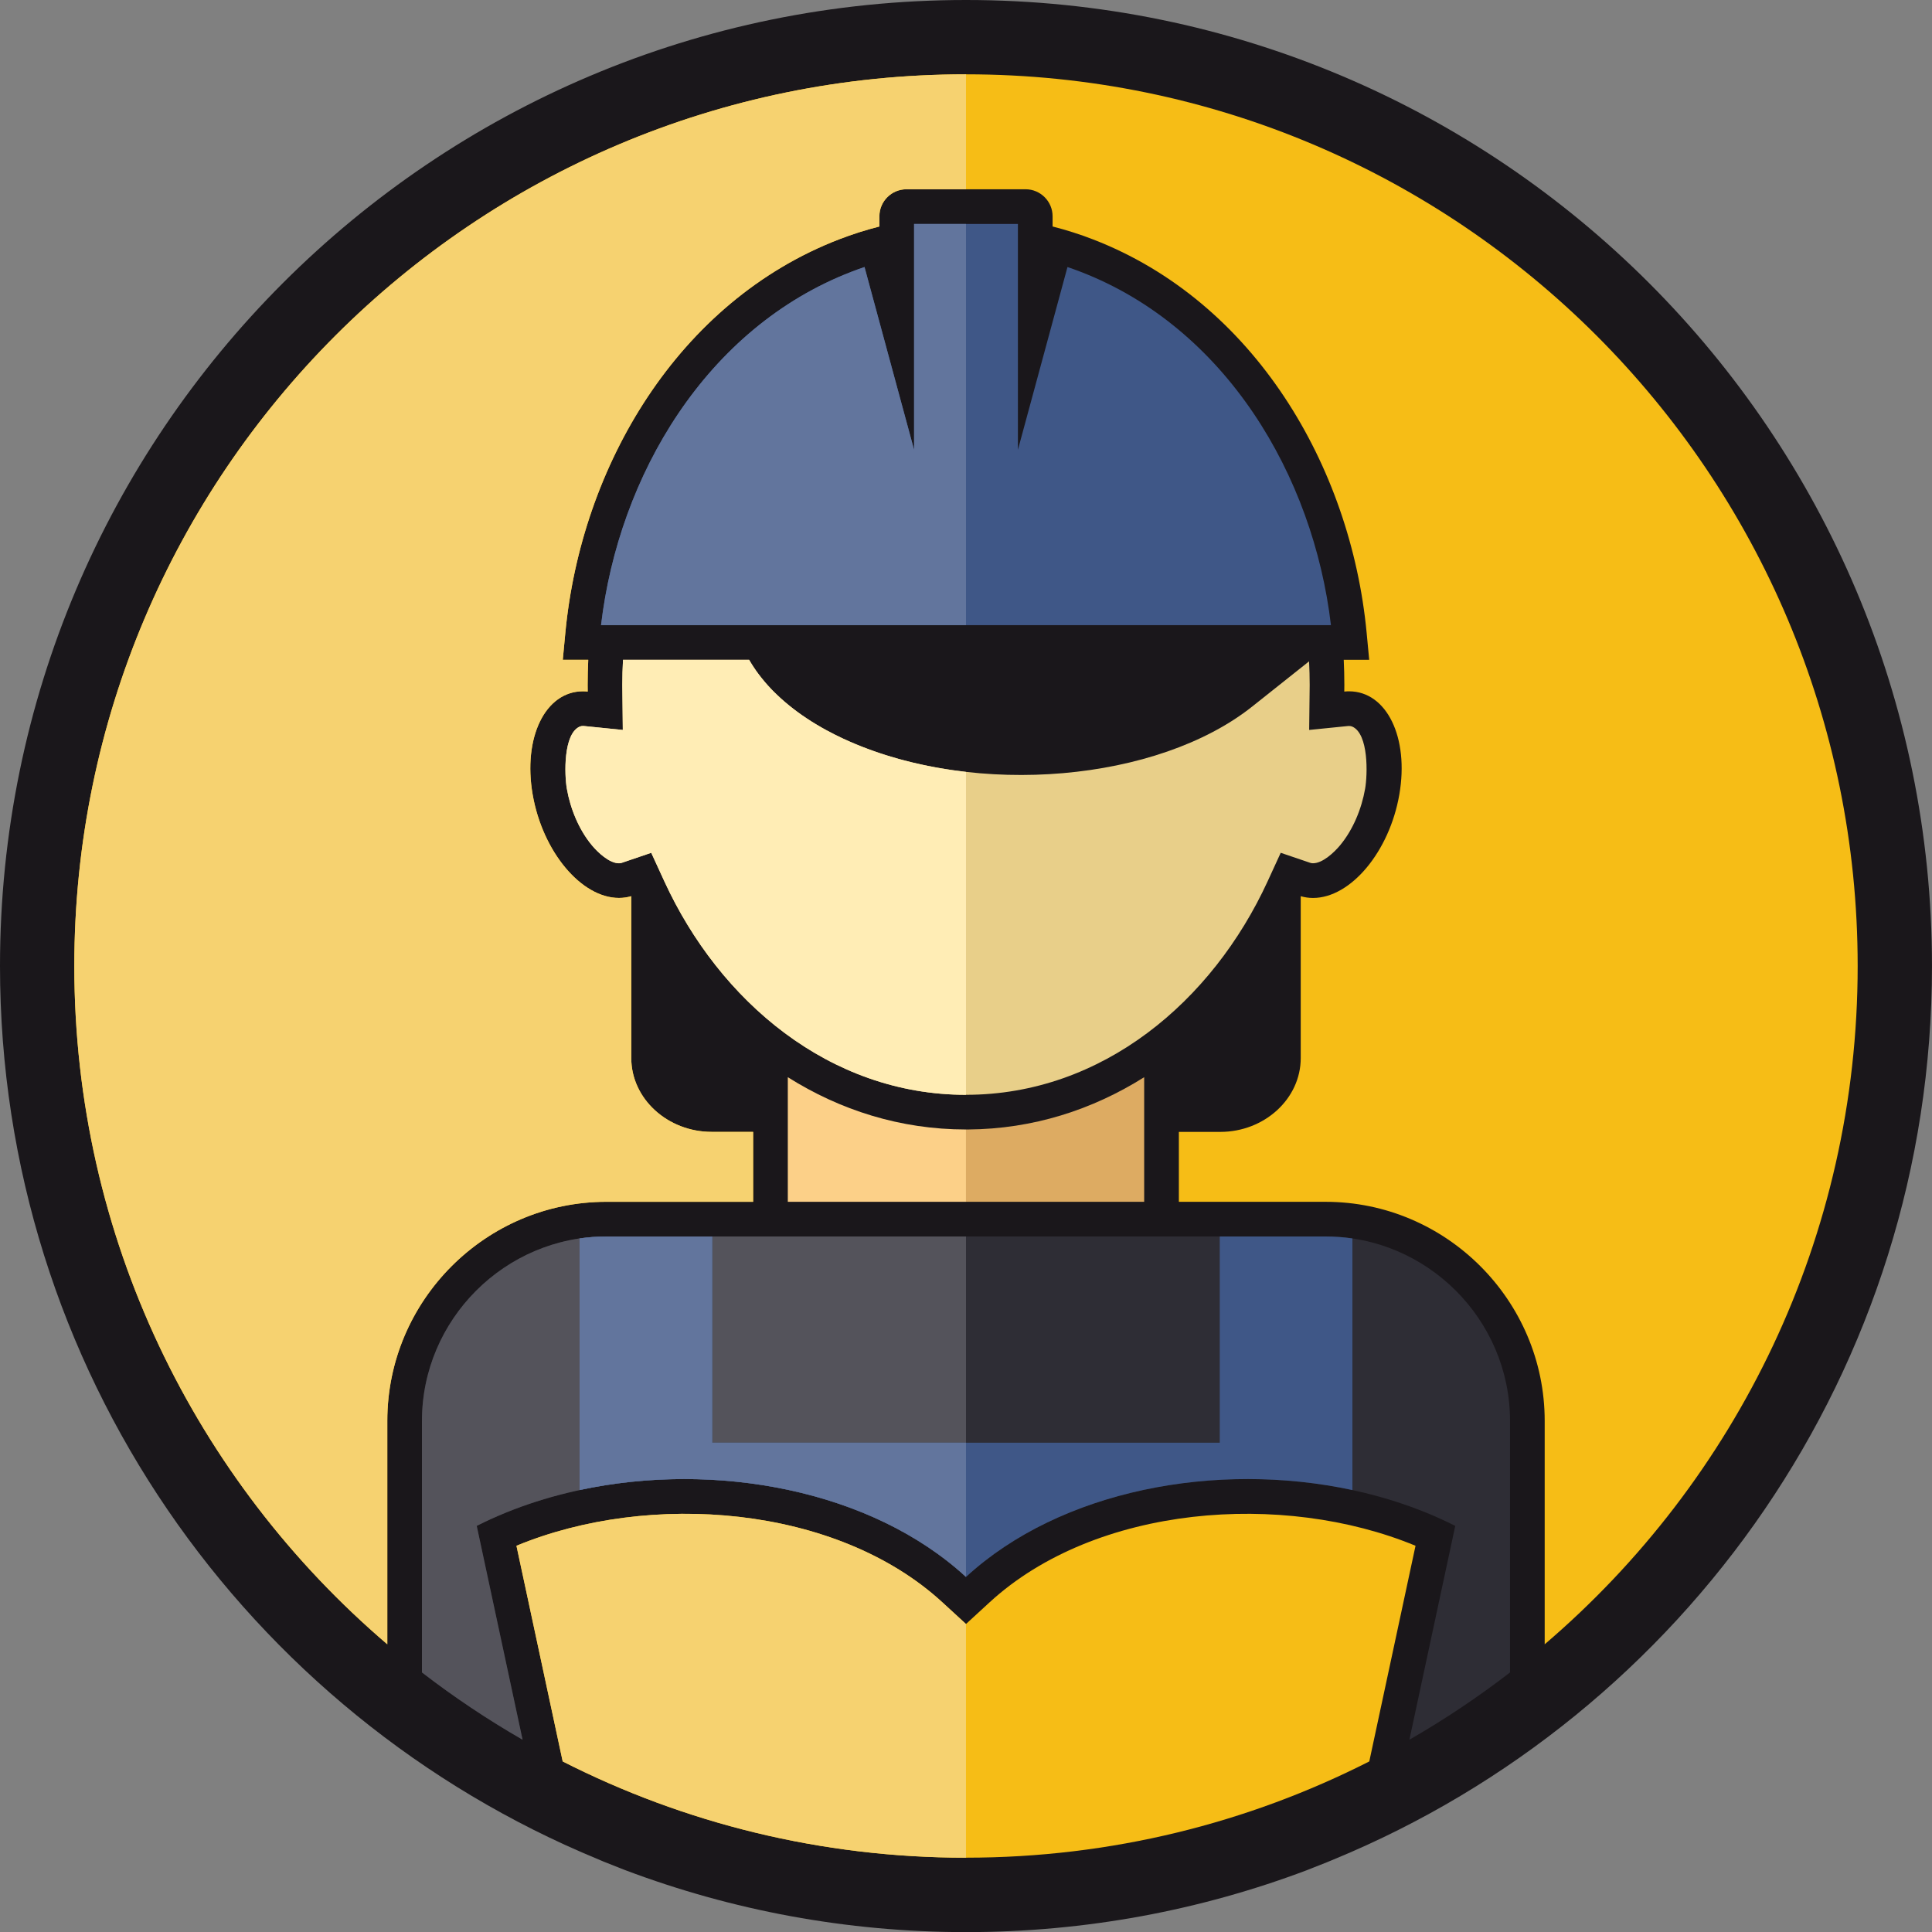
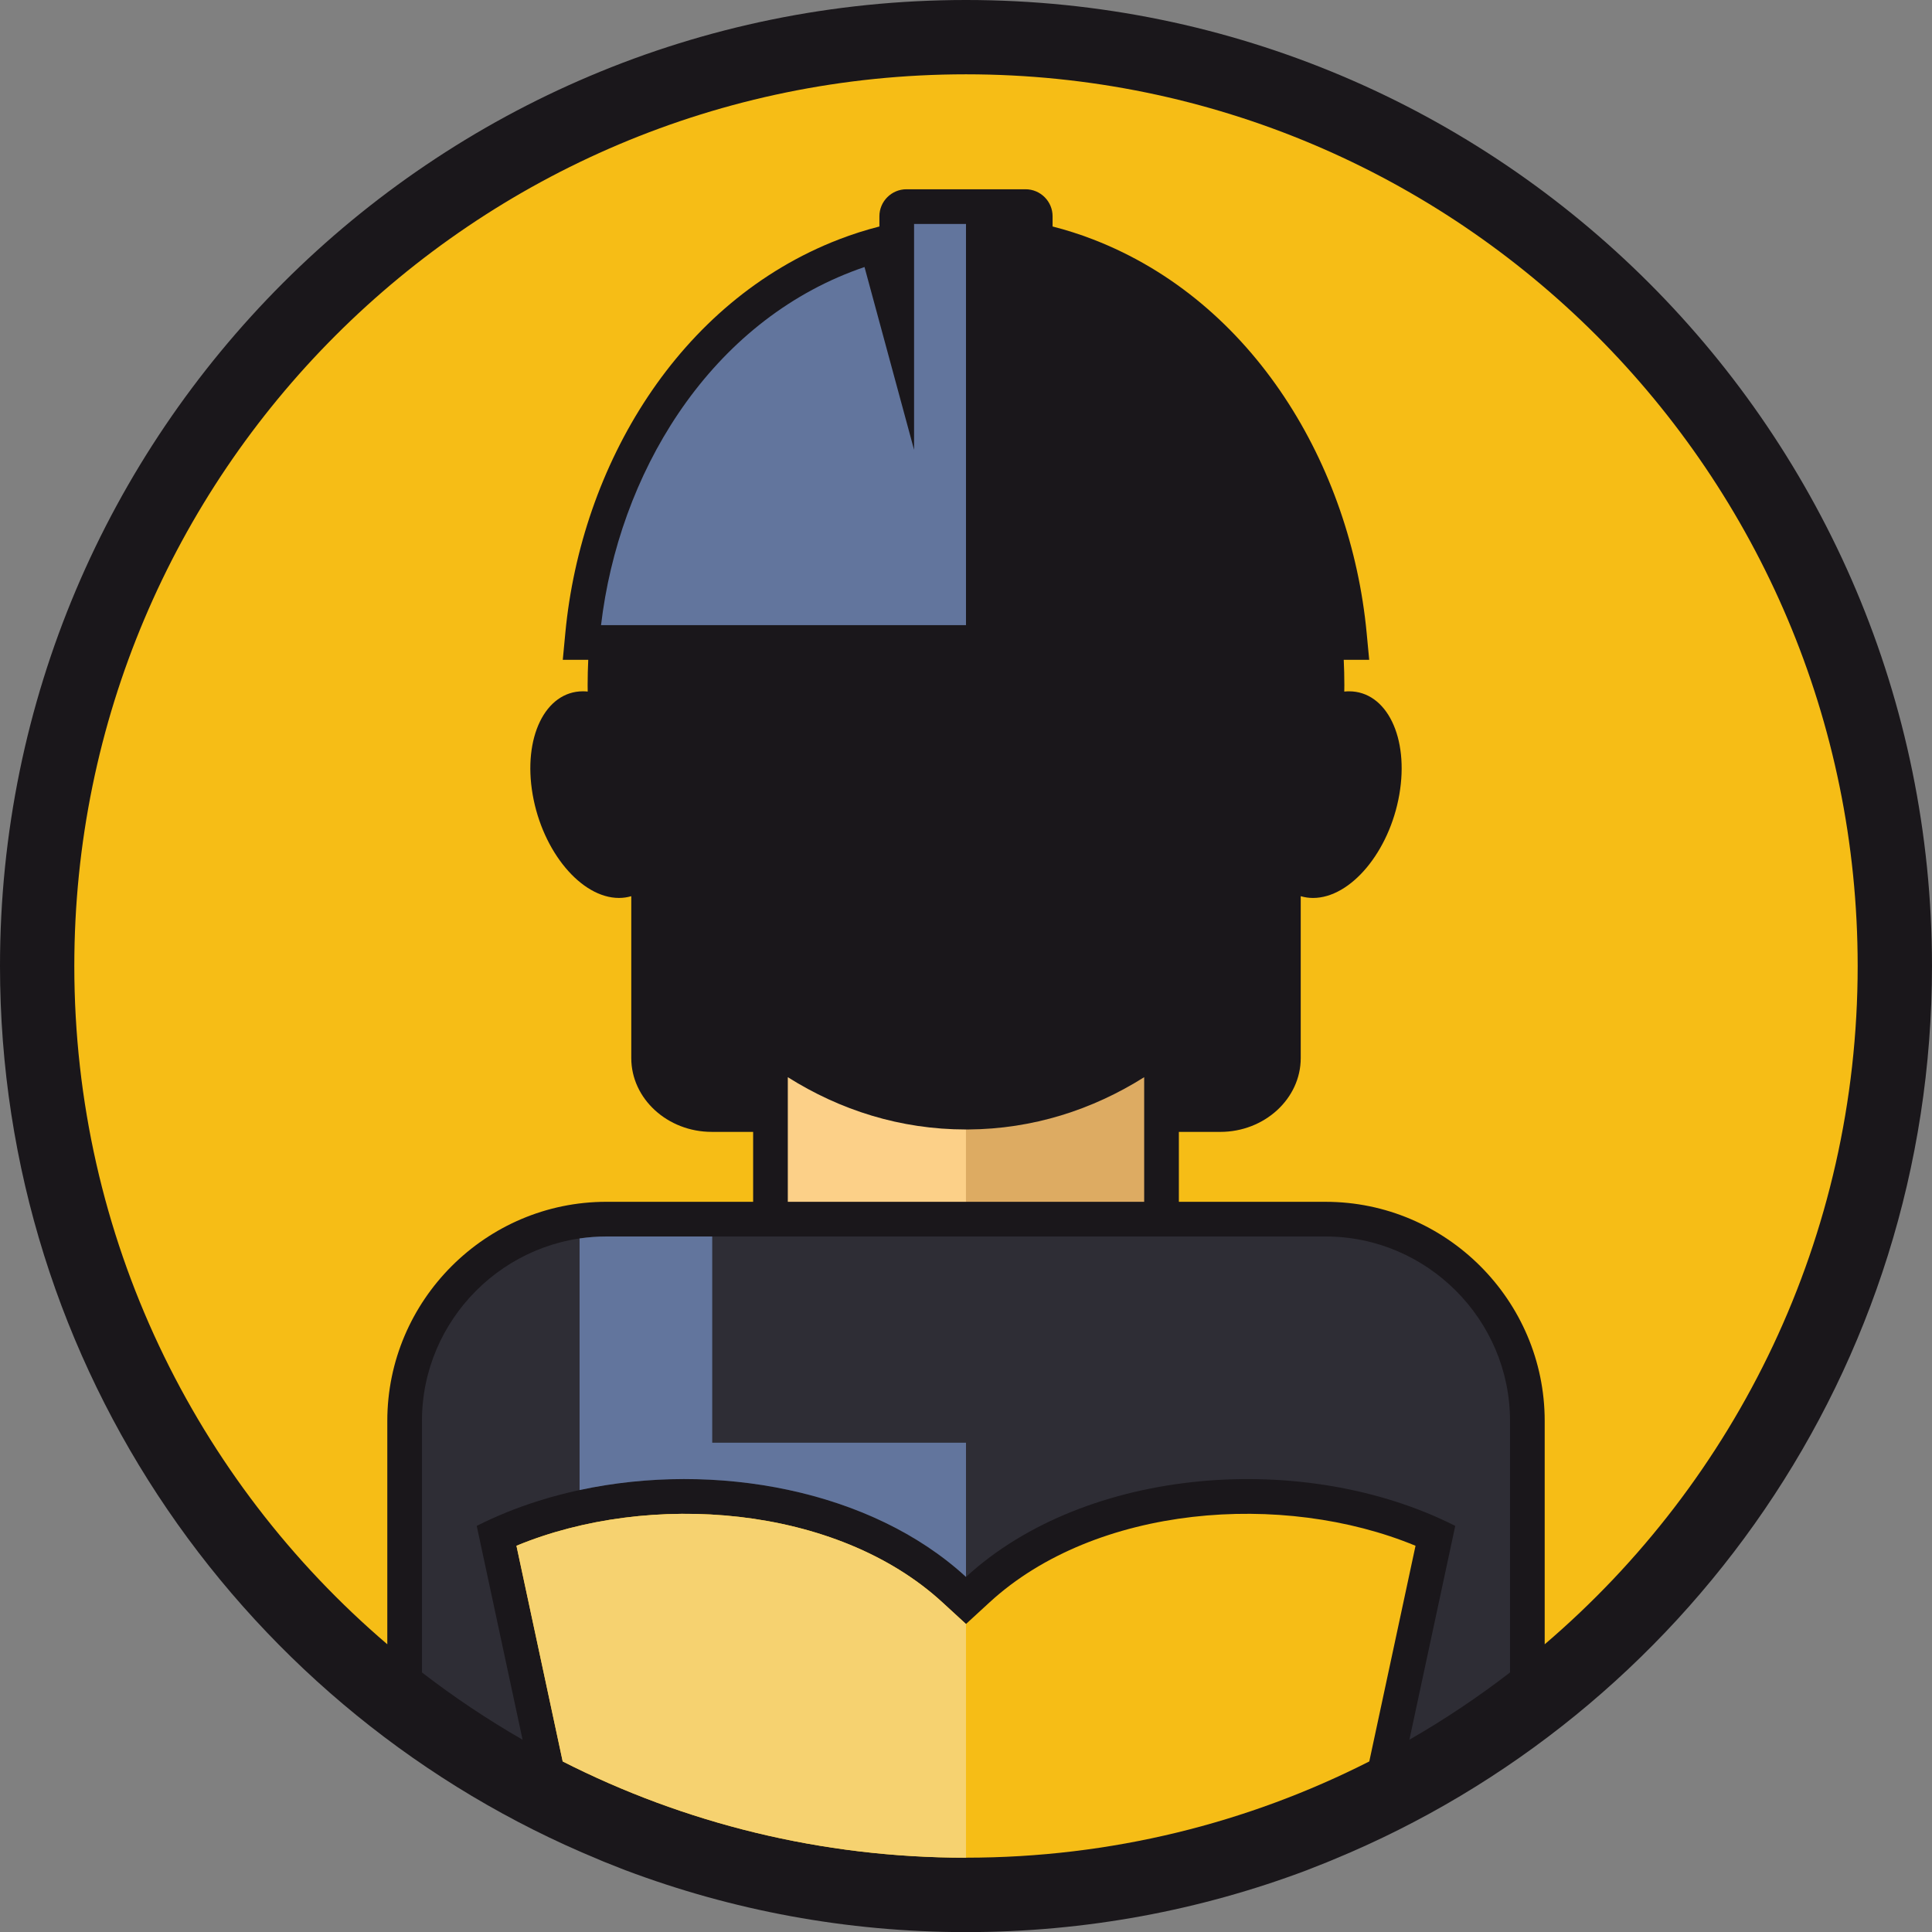
<svg xmlns="http://www.w3.org/2000/svg" version="1.1" id="Ebene_1" width="110.551" height="110.552" viewBox="0 0 110.551 110.552" overflow="visible" enable-background="new 0 0 110.551 110.552" xml:space="preserve">
  <rect x="0" y="0" width="110.551" height="110.552" fill="#808080" stroke="none" />
  <path fill-rule="evenodd" clip-rule="evenodd" fill="#1A171B" d="M55.275,0c30.522,0,55.275,24.753,55.275,55.275  c0,23.068-14.14,42.837-34.222,51.119l-0.024,0.01l-0.024,0.011l-0.024,0.01l-0.098,0.04l-0.024,0.01l-0.123,0.05l-0.024,0.01  l-0.024,0.01l-0.024,0.011c-0.253,0.102-0.507,0.202-0.763,0.301l-0.024,0.01l-0.024,0.009l-0.024,0.01l-0.025,0.01l-0.024,0.009  l-0.025,0.01l-0.049,0.02l-0.024,0.009l-0.025,0.01l-0.024,0.01l-0.05,0.019l-0.024,0.009l-0.025,0.01l-0.024,0.01l-0.024,0.009  c-6.059,2.283-12.624,3.536-19.479,3.536c-6.856,0-13.42-1.253-19.479-3.536l-0.025-0.009l-0.024-0.01l-0.025-0.01l-0.024-0.009  l-0.024-0.01l-0.025-0.009l-0.024-0.01l-0.025-0.01l-0.074-0.028l-0.024-0.01l-0.024-0.009l-0.025-0.01l-0.024-0.01  c-0.295-0.113-0.588-0.229-0.881-0.348l-0.005-0.002l-0.024-0.01l-0.024-0.01l-0.024-0.011l-0.049-0.02l-0.024-0.01l-0.024-0.01  l-0.024-0.011l-0.024-0.01l-0.024-0.011l-0.024-0.01l-0.025-0.01l-0.024-0.01C14.14,98.111,0,78.343,0,55.275  C0,24.753,24.753,0,55.275,0z" />
  <path fill-rule="evenodd" clip-rule="evenodd" fill="#F6BD16" d="M55.275,4.252c28.175,0,51.023,22.849,51.023,51.023  c0,15.538-6.95,29.453-17.909,38.813V81.304c0-6.895-5.641-12.535-12.534-12.535h-8.399v-4.001h2.369  c2.532,0,4.604-1.899,4.604-4.222v-9.265c0.222,0.065,0.457,0.101,0.703,0.101c2.158,0,4.37-2.647,4.938-5.912  c0.569-3.265-0.72-5.912-2.878-5.912c-0.09,0-0.181,0.005-0.271,0.015c0.001-0.127,0.004-0.253,0.004-0.379  c0-0.483-0.013-0.963-0.035-1.439h1.457L78.2,36.202c-0.908-9.536-6.445-18.951-15.661-22.505c-0.757-0.292-1.527-0.538-2.309-0.737  v-0.586c0-0.849-0.695-1.544-1.545-1.544h-6.82c-0.85,0-1.545,0.695-1.545,1.544v0.586c-0.781,0.199-1.553,0.445-2.311,0.737  c-9.215,3.555-14.752,12.97-15.659,22.505l-0.147,1.552h1.457c-0.022,0.477-0.035,0.956-0.035,1.439  c0,0.126,0.003,0.252,0.004,0.379c-0.09-0.01-0.181-0.015-0.271-0.015c-2.158,0-3.447,2.647-2.878,5.912  c0.568,3.265,2.78,5.912,4.938,5.912c0.247,0,0.481-0.035,0.704-0.101v9.265c0,2.322,2.071,4.222,4.604,4.222h2.369v4.001h-8.398  c-6.895,0-12.535,5.641-12.535,12.535v12.784C11.201,84.729,4.252,70.813,4.252,55.275C4.252,27.101,27.101,4.252,55.275,4.252  L55.275,4.252z M78.352,100.791l2.646-12.341c-7.596-3.144-18.308-2.341-24.38,3.243l-1.343,1.234l-1.344-1.234  c-6.072-5.584-16.783-6.387-24.379-3.243l2.646,12.341c6.93,3.521,14.771,5.508,23.076,5.508S71.421,104.313,78.352,100.791z" />
  <path fill-rule="evenodd" clip-rule="evenodd" fill="#2E2D35" d="M34.696,70.753c-5.799,0-10.551,4.752-10.551,10.551v14.395  c1.825,1.407,3.748,2.694,5.757,3.849l-2.623-12.235c8.628-4.364,21.123-3.399,27.996,2.921c6.873-6.32,19.368-7.285,27.996-2.921  l-2.624,12.235c2.009-1.154,3.933-2.44,5.758-3.849V81.304c0-5.799-4.752-10.551-10.55-10.551H34.696z" />
-   <path fill-rule="evenodd" clip-rule="evenodd" fill="#54535B" d="M34.696,70.753c-5.799,0-10.551,4.752-10.551,10.551v14.395  c1.825,1.407,3.748,2.694,5.757,3.849l-2.623-12.235c8.628-4.364,21.123-3.399,27.996,2.921l0,0V70.753H34.696z" />
  <path fill-rule="evenodd" clip-rule="evenodd" fill="#DDAB62" d="M55.275,68.769h0.113h10.083v-7.131  c-2.953,1.861-6.362,2.968-10.074,2.992h-0.122V68.769z" />
  <path fill-rule="evenodd" clip-rule="evenodd" fill="#FCD088" d="M45.079,61.638v7.131h10.196V64.63  C51.517,64.63,48.064,63.52,45.079,61.638z" />
  <path fill-rule="evenodd" clip-rule="evenodd" fill="#F6BD16" d="M48.598,42.424" />
-   <path fill-rule="evenodd" clip-rule="evenodd" fill="#E8CF89" d="M35.649,37.754c-0.026,0.481-0.04,0.961-0.04,1.439  c0,0.119,0.002,0.237,0.004,0.356l0.025,2.219l-2.208-0.223c-0.024-0.002-0.049-0.004-0.072-0.004c-0.066,0-0.129,0.01-0.189,0.037  c-0.943,0.422-0.873,2.752-0.734,3.55c0.2,1.148,0.689,2.349,1.441,3.249c0.327,0.392,0.985,1.02,1.542,1.02  c0.053,0,0.104-0.007,0.153-0.023l1.694-0.576l0.747,1.627c3.153,6.865,9.458,12.221,17.263,12.221s14.109-5.355,17.262-12.221  l0.747-1.627l1.695,0.576c0.05,0.017,0.101,0.023,0.152,0.023c0.558,0,1.216-0.628,1.543-1.02c0.751-0.9,1.24-2.101,1.44-3.249  c0.14-0.798,0.21-3.128-0.733-3.55c-0.062-0.027-0.123-0.037-0.189-0.037c-0.023,0-0.048,0.002-0.072,0.004l-2.208,0.223  l0.025-2.219c0.001-0.119,0.004-0.237,0.004-0.356c0-0.449-0.013-0.898-0.035-1.35l-3.251,2.584  c-5.414,4.304-15.789,5.202-23.058,1.996c-0.109-0.048-0.218-0.098-0.325-0.147l-0.021-0.009c-0.323-0.15-0.635-0.308-0.934-0.47  l-0.032-0.017c-0.091-0.05-0.181-0.1-0.27-0.15L47,41.621l-0.007-0.004c-0.086-0.049-0.17-0.099-0.253-0.148l-0.055-0.032  c-0.086-0.052-0.172-0.104-0.256-0.157l-0.023-0.016c-0.075-0.048-0.149-0.096-0.224-0.145l-0.078-0.053  c-0.07-0.047-0.14-0.094-0.208-0.141l-0.021-0.015l-0.034-0.024c-0.067-0.048-0.135-0.096-0.201-0.144L45.584,40.7l-0.183-0.138  l-0.075-0.059l-0.168-0.134l-0.064-0.052c-0.062-0.051-0.123-0.103-0.184-0.154l-0.057-0.049l-0.138-0.122l-0.108-0.098  l-0.125-0.118l-0.069-0.066L44.3,39.6l-0.106-0.107l-0.021-0.021l-0.075-0.079l-0.004-0.004l-0.118-0.128l-0.051-0.056l-0.114-0.13  l0,0l-0.069-0.08l-0.001-0.002c-0.109-0.129-0.213-0.259-0.312-0.39l-0.018-0.023c-0.203-0.271-0.385-0.546-0.545-0.825H35.649z" />
-   <path fill-rule="evenodd" clip-rule="evenodd" fill="#3F5787" d="M76.158,35.77c-1.01-8.57-6.031-17.02-14.333-20.221  c-0.246-0.095-0.493-0.185-0.743-0.269l-2.836,10.457V12.814h-5.941v12.923l-2.836-10.458c-0.25,0.085-0.498,0.175-0.744,0.27  c-8.302,3.201-13.322,11.65-14.332,20.221H76.158L76.158,35.77z M34.696,70.753c-0.521,0-1.031,0.039-1.532,0.112v14.397  c7.763-1.669,16.688-0.018,22.111,4.97c5.424-4.987,14.348-6.639,22.111-4.97V70.865c-0.501-0.073-1.012-0.112-1.531-0.112h-6.059  v11.802H40.754V70.753H34.696z" />
-   <path fill-rule="evenodd" clip-rule="evenodd" fill="#FFEDB5" d="M35.649,37.754c-0.026,0.481-0.04,0.961-0.04,1.439  c0,0.119,0.002,0.237,0.004,0.356l0.025,2.219l-2.208-0.223c-0.024-0.002-0.049-0.004-0.072-0.004c-0.066,0-0.129,0.01-0.189,0.037  c-0.943,0.422-0.873,2.752-0.734,3.55c0.2,1.148,0.689,2.349,1.441,3.249c0.327,0.392,0.985,1.02,1.542,1.02  c0.053,0,0.104-0.007,0.153-0.023l1.694-0.576l0.747,1.627c3.153,6.865,9.458,12.221,17.263,12.221V44.169  c-2.352-0.269-4.637-0.845-6.678-1.745c-0.109-0.048-0.218-0.098-0.325-0.147l-0.021-0.009c-0.323-0.15-0.635-0.308-0.934-0.47  l-0.032-0.017c-0.091-0.05-0.181-0.1-0.27-0.15L47,41.621l-0.007-0.004c-0.086-0.049-0.17-0.099-0.253-0.148l-0.055-0.032  c-0.086-0.052-0.172-0.104-0.256-0.157l-0.023-0.016c-0.075-0.048-0.149-0.096-0.224-0.145l-0.078-0.053  c-0.07-0.047-0.14-0.094-0.208-0.141l-0.021-0.015l-0.034-0.024c-0.067-0.048-0.135-0.096-0.201-0.144L45.584,40.7l-0.183-0.138  l-0.075-0.059l-0.168-0.134l-0.064-0.052c-0.062-0.051-0.123-0.103-0.184-0.154l-0.057-0.049l-0.138-0.122l-0.108-0.098  l-0.125-0.118l-0.069-0.066L44.3,39.6l-0.106-0.107l-0.021-0.021l-0.075-0.079l-0.004-0.004l-0.118-0.128l-0.051-0.056l-0.114-0.13  l0,0l-0.069-0.08l-0.001-0.002c-0.109-0.129-0.213-0.259-0.312-0.39l-0.018-0.023c-0.203-0.271-0.385-0.546-0.545-0.825H35.649z" />
  <path fill-rule="evenodd" clip-rule="evenodd" fill="#62759D" d="M55.275,12.814h-2.971v12.923l-2.836-10.458  c-0.25,0.085-0.498,0.175-0.744,0.27c-8.302,3.201-13.322,11.65-14.332,20.221h20.883V12.814L55.275,12.814z M34.696,70.753  c-0.521,0-1.031,0.039-1.532,0.112v14.397c7.763-1.669,16.688-0.018,22.111,4.97l0,0v-7.678H40.754V70.753H34.696z" />
  <path fill-rule="evenodd" clip-rule="evenodd" fill="#F6D270" d="M55.275,92.928L55.275,92.928l-1.344-1.234  c-6.072-5.584-16.783-6.387-24.379-3.243l2.646,12.341c6.93,3.521,14.771,5.508,23.076,5.508V92.928z" />
-   <path fill-rule="evenodd" clip-rule="evenodd" fill="#F6D270" d="M55.275,10.83h-3.41c-0.85,0-1.545,0.695-1.545,1.544v0.586  c-0.781,0.199-1.553,0.445-2.311,0.737c-9.215,3.555-14.752,12.97-15.659,22.505l-0.147,1.552h1.457  c-0.022,0.477-0.035,0.956-0.035,1.439c0,0.126,0.003,0.252,0.004,0.379c-0.09-0.01-0.181-0.015-0.271-0.015  c-2.158,0-3.447,2.647-2.878,5.912c0.568,3.265,2.78,5.912,4.938,5.912c0.247,0,0.481-0.035,0.704-0.101v9.265  c0,2.322,2.071,4.222,4.604,4.222h2.369v4.001h-8.398c-6.895,0-12.535,5.641-12.535,12.535v12.784  C11.201,84.729,4.252,70.813,4.252,55.275c0-28.175,22.849-51.023,51.023-51.023V10.83z" />
</svg>